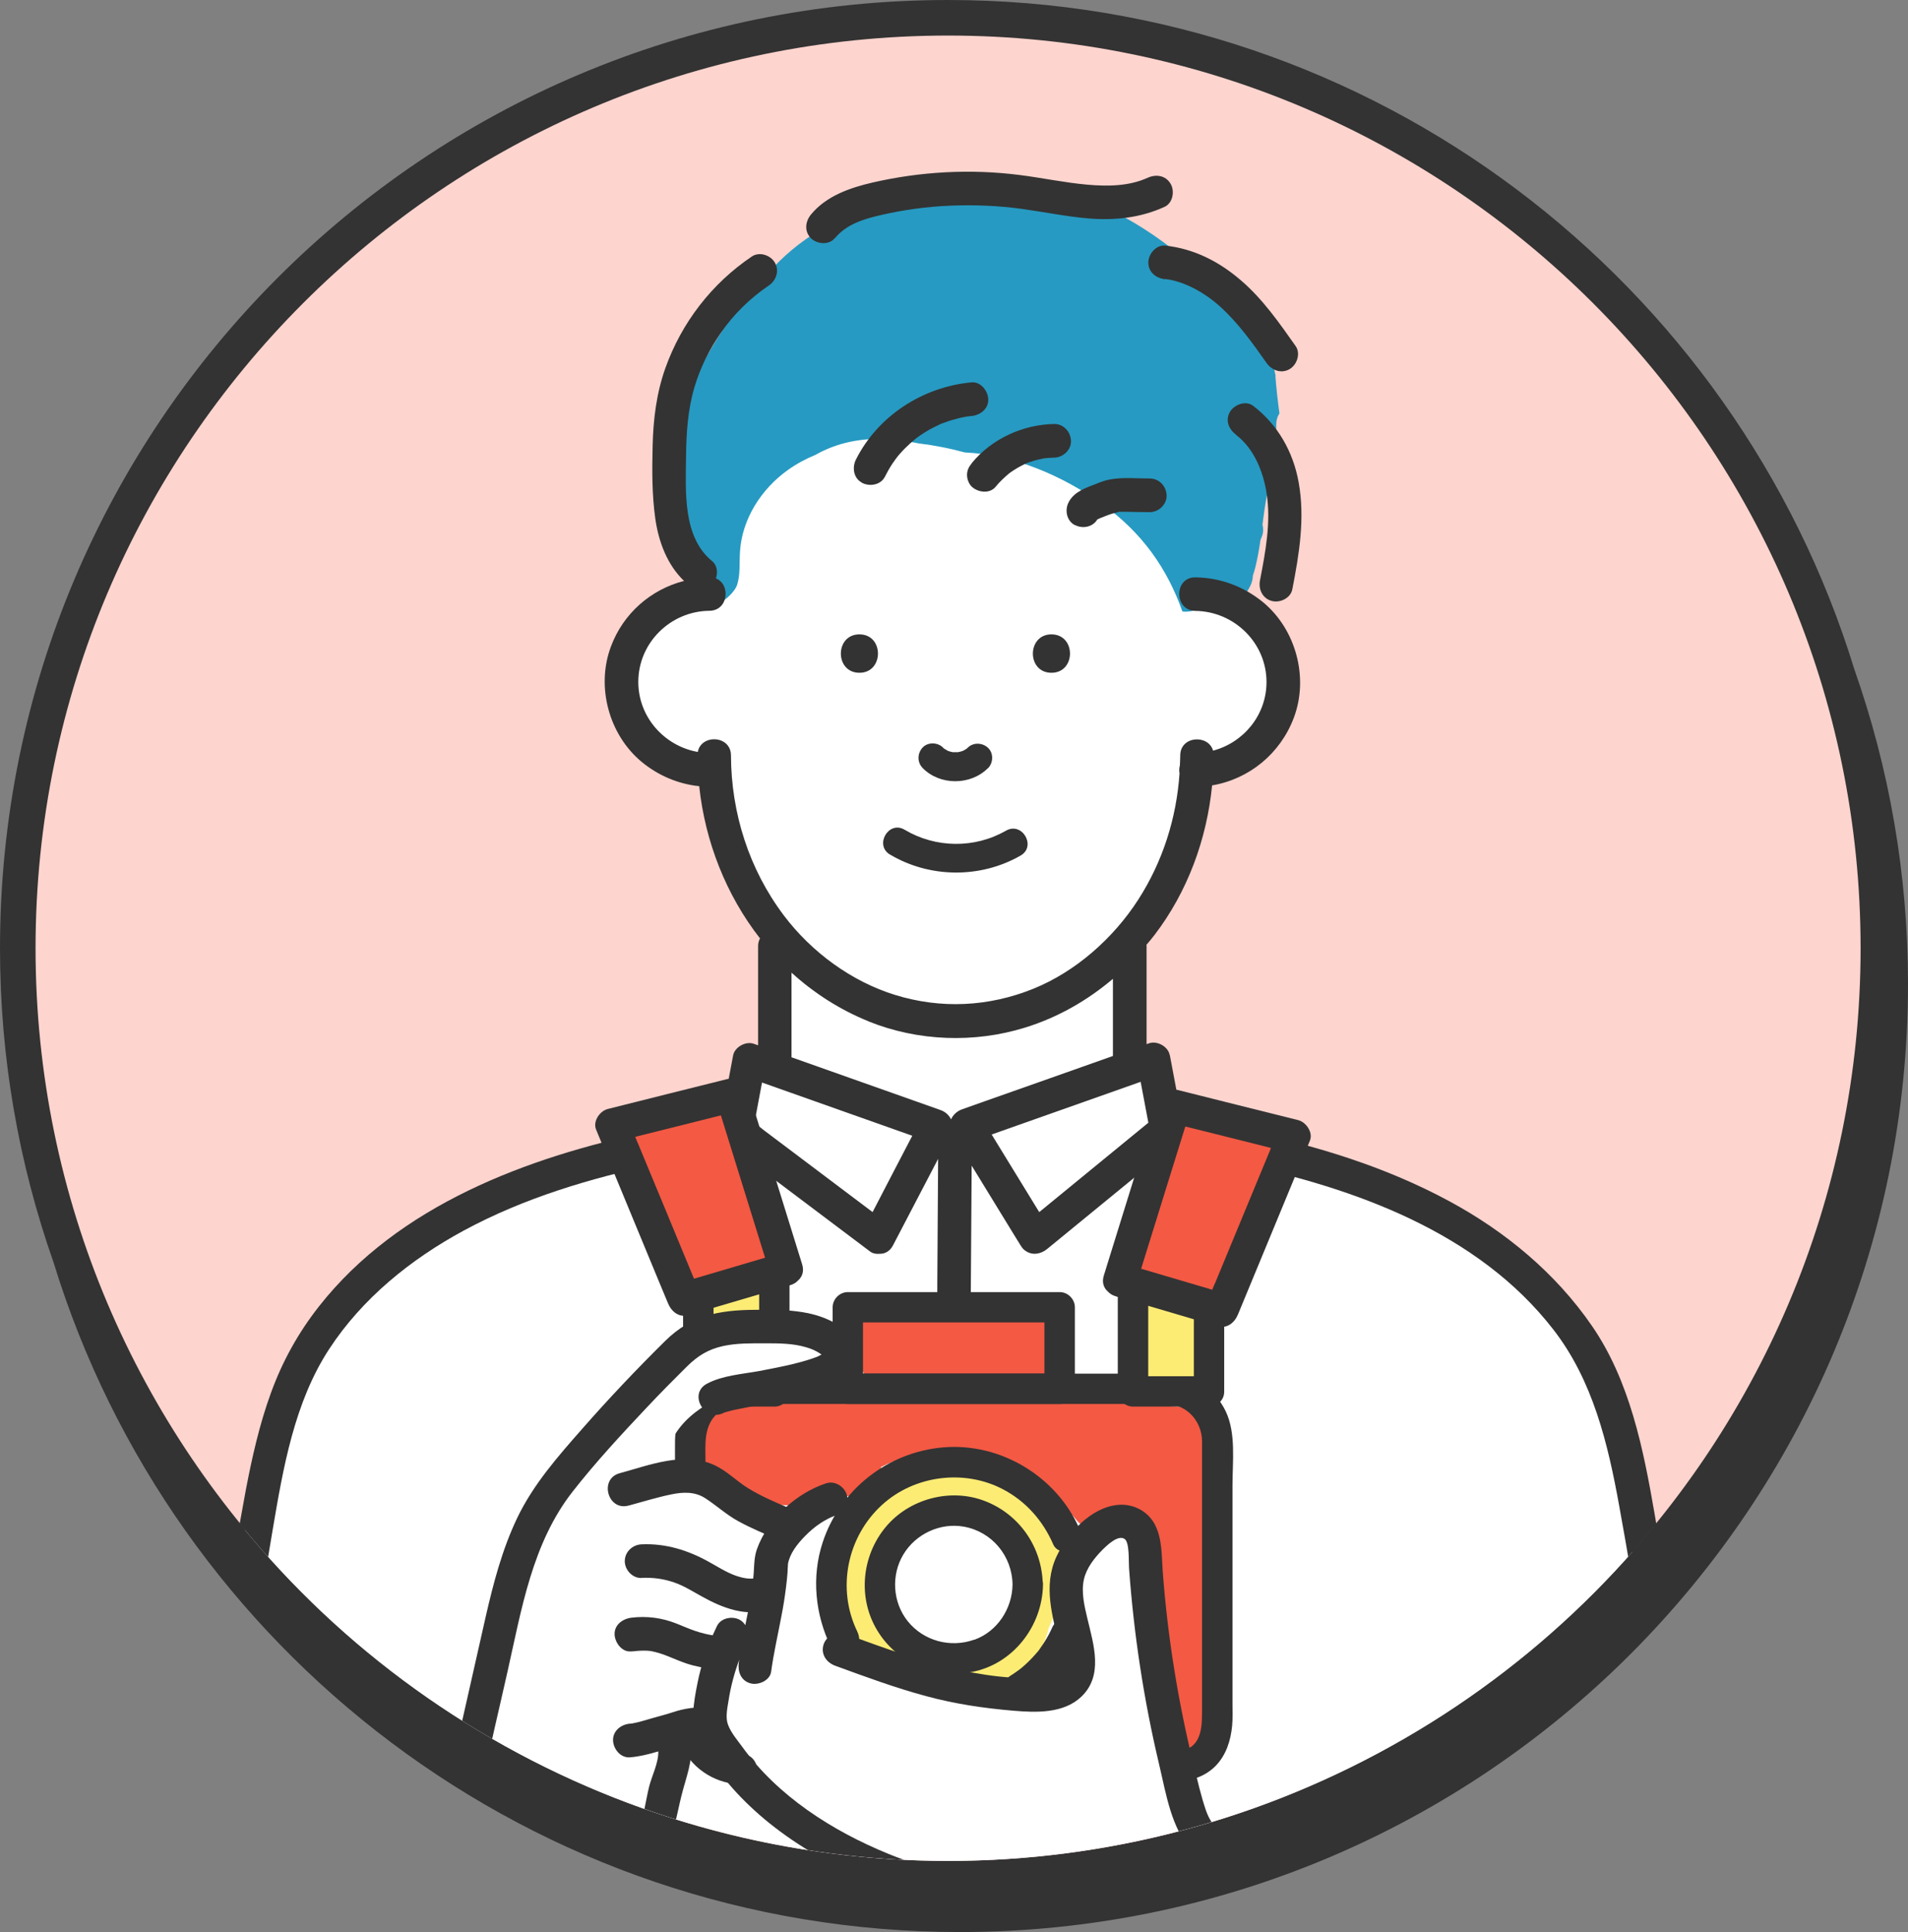
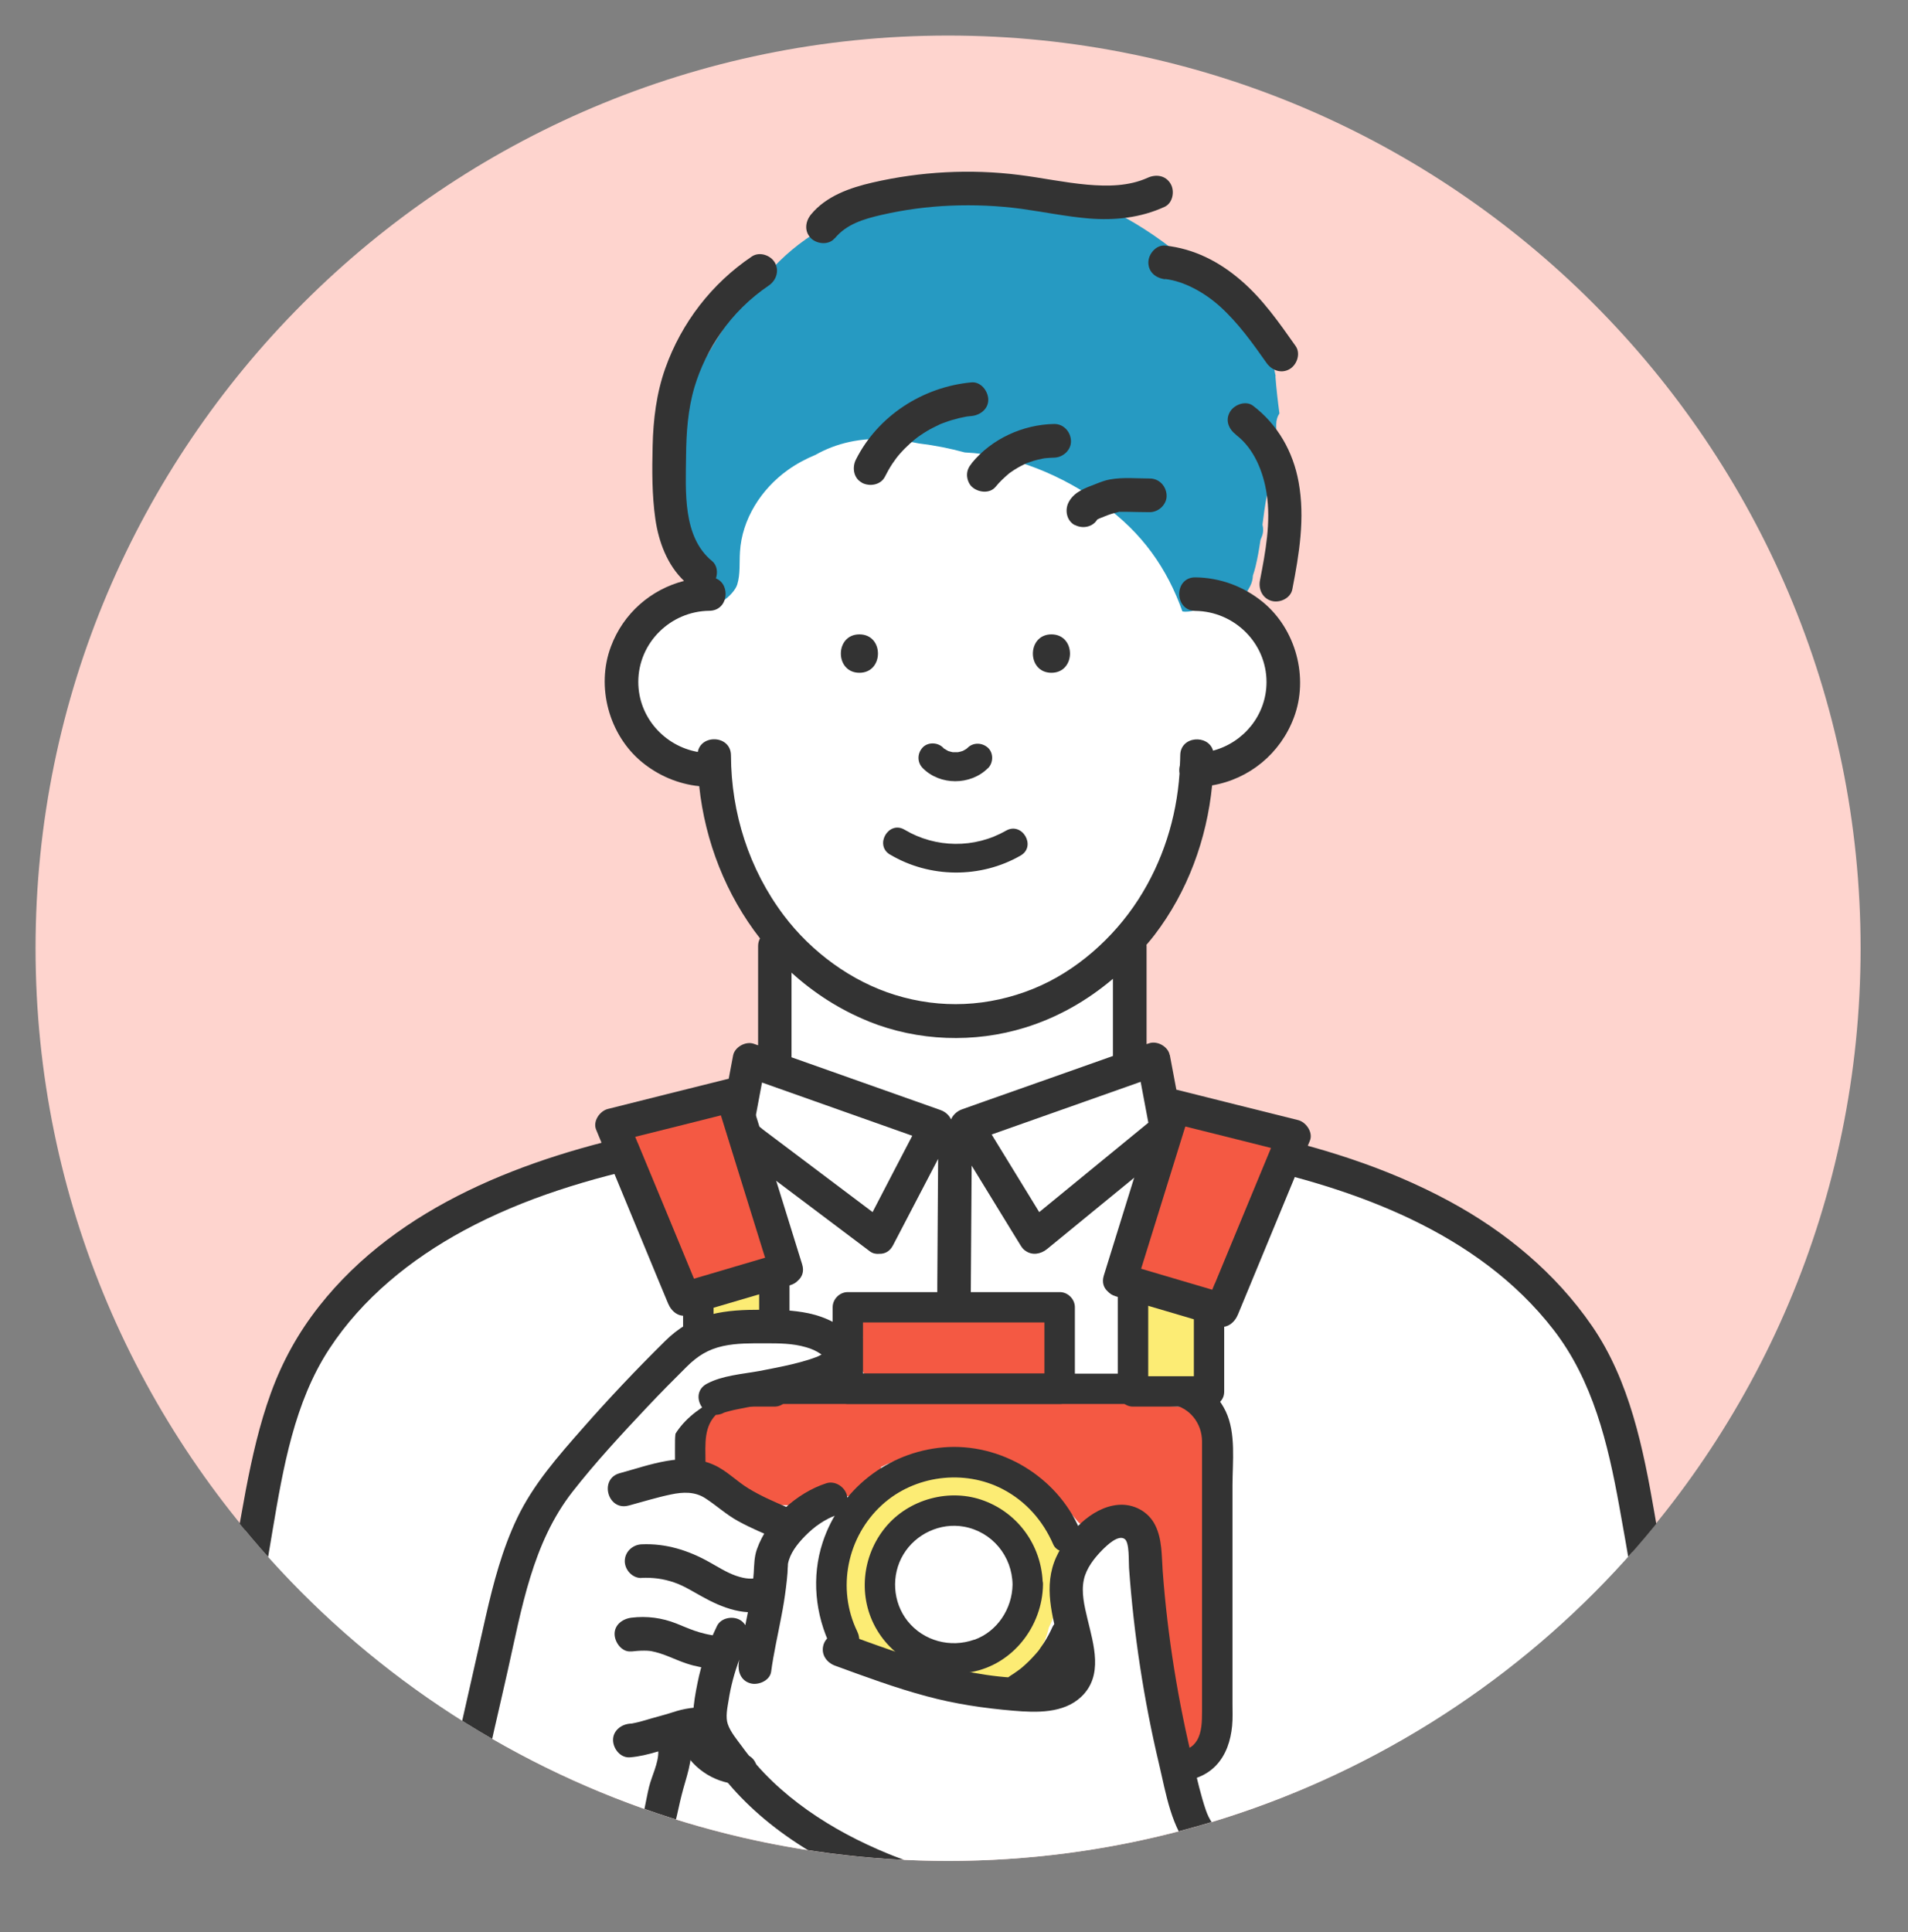
<svg xmlns="http://www.w3.org/2000/svg" id="_レイヤー_1" data-name="レイヤー 1" viewBox="0 0 161 163" width="161" height="163">
  <rect x="0" y="0" width="161" height="163" fill="#808080" stroke="none" />
  <defs>
    <clipPath id="clippath">
      <circle cx="80" cy="80" r="77" style="fill: none; stroke-width: 0px;" />
    </clipPath>
  </defs>
  <g>
-     <path d="m156.48,56.49C146.44,23.78,116,0,80,0,35.82,0,0,35.82,0,80c0,9.3,1.6,18.21,4.52,26.51,10.04,32.71,40.48,56.49,76.48,56.49,44.18,0,80-35.82,80-80,0-9.3-1.6-18.21-4.52-26.51Z" style="fill: #333; stroke-width: 0px;" />
    <path d="m80,3c42.46,0,77,34.54,77,77s-34.54,77-77,77S3,122.46,3,80,37.54,3,80,3" style="fill: #fed4ce; stroke-width: 0px;" />
  </g>
  <g style="clip-path: url(#clippath);">
    <path d="m142.24,157.82c.58-6.96-.48-13.84-2.82-20.33-.15-1.12-.32-2.24-.52-3.37-.16-.88-.54-1.66-1.07-2.33-.09-.88-.22-1.76-.45-2.65-.67-2.65-.81-4.8-1.05-7.53-.34-3.81-1.48-7.16-4.06-10.05-1.87-2.1-4.38-3.64-6.7-5.19-2.44-1.63-4.84-3.32-7.33-4.86-4.3-2.64-8.79-4-13.37-3.55-1.12-.34-2.24-.67-3.36-.98-1.15-.59-2.3-1.17-3.45-1.76.06-1.14-.27-2.29-1.1-3.37-.69-.89-1.73-1.58-2.87-1.92.26-2.6.44-5.2.38-7.8-.02-.95-.08-1.92-.22-2.88,1.4-1.42,2.6-3.06,3.51-4.91.43-.87.65-1.84.65-2.81.4-.58.78-1.18,1.14-1.79,1.12-1.59,1.97-3.2,2.48-5.03.27-.23.53-.47.77-.73.23-.04.46-.08.68-.15,1.18-.32,2.7-1.11,3.49-2.08.75-.91,1.44-1.85,1.75-3.01.08-.6.16-1.21.24-1.81.04-.94-.16-1.82-.59-2.63-.16-.58-.45-1.08-.88-1.51-.3-.51-.71-.92-1.22-1.22-.43-.42-.93-.72-1.51-.88-.11-.06-.22-.1-.34-.15,0-.01-.01-.03-.02-.04.18-.46.34-.93.49-1.41.28-.92.51-1.85.7-2.79-.49-2.07-.92-4.16-1.28-6.26-1.63-6.03-5.32-12.66-11.04-14.87-8.95-.15-17.83,1.78-26.41,4.34-.43.13-.86.26-1.29.39-2.93,3.67-4.84,8.41-5.54,12.46-.09.52-.31.97-.62,1.37.7,1.18.84,2.58.03,3.96-.29.49-.72.93-1.23,1.27-.19.47-.47.91-.83,1.3.02.02.04.03.07.05-.09.05-.19.11-.28.17-.19.18-.4.34-.63.49-.14.09-.29.16-.43.23-1.7,1.3-3.01,3.09-3.38,5.26-.63,3.66.98,6.99,4.12,8.93,1.26.78,2.7,1.24,4.16,1.41.39,2.9,1.52,5.75,2.89,8.38.59,1.13,1.2,2.27,1.88,3.36-.22,3.63-.42,7.29-.46,10.94-1.01.18-2.03.65-3.01,1.41-1.43,1.12-1.99,3.22-1.76,4.94.03.24.08.48.13.7-6.66.81-13.33,2.22-19.49,4.59-4.06,1.56-8.09,3.6-11.06,6.88-2.12,2.35-3.51,5.1-4.68,7.97-3.07,4.73-4.43,10.15-5.15,15.84-.04.32-.08.64-.11.96-.25,1.34-.46,2.69-.61,4.06-.05.46-.01.92.1,1.36-.11,1.2-.22,2.41-.35,3.61-.01.12-.09.68-.09.76-.03.22-.06.44-.1.66-.14.85-.29,1.71-.46,2.55-.34,1.7-.76,3.38-1.23,5.04-.24.83-.22,1.7-.02,2.54-.16,1.19-.03,2.41.45,3.56-.1.71-.16,1.42-.19,2.13-.11,2.63.77,5.25,2.74,6.98h119.18c2.54-2,3.88-5.16,2.65-8.21Z" style="fill: #fff; stroke-width: 0px;" />
    <path d="m107.64,31.73c-.2-1.02-.45-2.38-1.07-3.29-.08-.09-.15-.19-.22-.28-.16-.18-.35-.34-.56-.46-.65-.36-.86-.95-.78-1.51-.85-.76-1.76-1.46-2.66-2.17-.06-.05-.13-.1-.2-.15-3.18-3.25-7.7-6.35-12.08-7.54-.34-.09-.69-.17-1.05-.24-1.73-.5-3.52-.73-5.33-.53-.45.05-.9.12-1.34.21-1.32,0-2.66.15-3.93.49-2.31-.32-4.63.49-6.56,1.9-3.65,1.32-6.77,3.99-8.85,7.3-.27.17-.53.36-.79.56-2.46,3.44-4.44,7.13-5.69,11.14-.19,3.82.19,7.67,1.13,11.26.19.74.19,1.42.04,2.03.4.3.84.55,1.33.76,1.07.44,2.9-.98,3.18-1.9.27-.88.17-1.83.23-2.75.16-2.75,1.79-5.3,4.03-6.9.74-.53,1.53-.95,2.35-1.29,1.75-.99,3.84-1.47,6.17-1.31.87.06,1.71.18,2.54.35,1.33.16,2.63.42,3.88.76,4.16.19,8.26,1.97,11.63,4.38,3.33,2.38,5.46,5.43,6.73,9.03.63.14,1.49-.26,2.67-.47.68-.2,1.4-.3,2.11-.29.37-.41.68-.86.93-1.35.15-.28.23-.6.24-.91.09-.25.15-.5.22-.75.18-.75.31-1.5.42-2.25.05-.11.09-.22.13-.33.12-.32.12-.65.04-.97.1-.81.21-1.62.36-2.42.37-2.02.85-3.92.8-6.01,0-.39.1-.7.27-.95-.14-1.04-.26-2.09-.34-3.14Z" style="fill: #269ac2; stroke-width: 0px;" />
    <g>
      <path d="m88.72,53.52c-2.08,0-2.09,3.24,0,3.24s2.09-3.24,0-3.24Z" style="fill: #333; stroke-width: 0px;" />
      <path d="m72.52,56.76c2.08,0,2.09-3.24,0-3.24s-2.09,3.24,0,3.24Z" style="fill: #333; stroke-width: 0px;" />
      <path d="m83.37,64.81c.45-.45.48-1.27,0-1.72-.48-.44-1.24-.48-1.72,0-.03.03-.05.05-.08.07-.1.07-.21.13-.32.19-.14.05-.27.08-.42.11-.15,0-.29,0-.44,0-.13-.03-.26-.06-.38-.1-.11-.06-.22-.12-.33-.19-.04-.03-.08-.06-.11-.1-.44-.45-1.28-.48-1.72,0-.45.49-.47,1.23,0,1.72,1.45,1.49,4.04,1.49,5.51.02Z" style="fill: #333; stroke-width: 0px;" />
      <path d="m75.11,72.1c3.35,1.99,7.64,2.02,11.01.08,1.36-.78.13-2.88-1.23-2.1-2.65,1.52-5.94,1.48-8.56-.08-1.35-.8-2.57,1.3-1.23,2.1Z" style="fill: #333; stroke-width: 0px;" />
      <path d="m98.7,89.01c-.13-.72-1.06-1.23-1.74-.99-.07.02-.14.05-.21.07v-8.27s0-.07-.01-.11c.23-.27.46-.54.68-.83,2.79-3.65,4.41-8.07,4.86-12.62,3.13-.53,5.76-2.68,6.9-5.72,1.27-3.38.17-7.45-2.61-9.74-1.63-1.33-3.59-2.06-5.7-2.09-1.82-.02-1.82,2.81,0,2.83,3.28.04,6,2.7,6,6,0,2.79-1.94,5.11-4.51,5.79-.39-1.39-2.77-1.26-2.77.41,0,.28-.02.55-.03.83-.06.23-.07.46-.03.69-.26,3.78-1.42,7.44-3.49,10.65-2.11,3.27-5.29,6.07-8.85,7.51-3.79,1.53-7.81,1.71-11.66.52-3.69-1.14-7.06-3.62-9.39-6.71-2.94-3.9-4.44-8.64-4.46-13.49,0-1.72-2.52-1.82-2.8-.3-2.82-.5-5.02-2.94-5.02-5.91,0-3.31,2.73-5.97,6-6,1.62-.02,1.8-2.24.55-2.73.17-.51.1-1.12-.32-1.46-2.5-2.04-2.23-5.87-2.2-8.87.02-1.97.15-3.91.71-5.81.49-1.64,1.25-3.17,2.22-4.57,1.08-1.57,2.47-2.93,4.05-4,.63-.43.91-1.25.51-1.94-.37-.63-1.3-.94-1.94-.51-3.38,2.28-5.93,5.58-7.3,9.43-.75,2.11-1.02,4.33-1.07,6.56-.05,2.05-.06,4.12.23,6.16.28,1.93,1,3.86,2.42,5.22-2.8.72-5.13,2.74-6.17,5.54-1.27,3.38-.17,7.45,2.61,9.74,1.4,1.15,3.06,1.85,4.84,2.04.5,4.69,2.28,9.19,5.13,12.84-.1.19-.16.41-.16.63v8.39c-.12-.04-.25-.09-.37-.13-.68-.24-1.61.28-1.74.99-.37,1.96-.74,3.93-1.11,5.89-.13.69.11,1.19.65,1.6,3.5,2.64,7.01,5.28,10.51,7.91.5.38,1,.75,1.5,1.13.23.17.51.23.8.2.44.01.87-.19,1.14-.71,1.27-2.43,2.54-4.87,3.81-7.3-.02,3.51-.05,7.02-.07,10.54,0,.59,0,1.18-.01,1.77-.01,1.82,2.82,1.83,2.83,0,.03-3.91.05-7.83.08-11.74,1.13,1.85,2.27,3.7,3.4,5.55.25.4.49.8.74,1.2.01.02.03.04.04.06.03.05.07.09.1.14.02.02.04.05.06.07,0,0,.01.02.02.02.05.05.11.1.17.14,0,0,.02.02.03.02.56.39,1.27.27,1.8-.16,3.24-2.65,6.47-5.3,9.71-7.95.47-.38.93-.77,1.4-1.15.4-.33.45-.91.36-1.38-.37-1.96-.74-3.93-1.11-5.89Zm-25.39-2.83c4.15,1.67,8.9,1.84,13.17.52,2.76-.85,5.26-2.28,7.43-4.12v6.51c-3.59,1.27-7.17,2.54-10.76,3.8-.66.23-1.31.47-1.97.7-.42.15-.76.46-.93.85-.16-.35-.47-.64-.89-.79-4.19-1.48-8.38-2.96-12.57-4.45v-7.14c1.88,1.71,4.06,3.12,6.51,4.11Zm-8.99,9.06c-.22-.17-.44-.33-.66-.5.21-1.14.43-2.28.64-3.41l12.34,4.37.34.12c-1.12,2.15-2.24,4.29-3.35,6.44-3.1-2.34-6.21-4.67-9.31-7.01Zm19.37.47c4.02-1.42,8.04-2.84,12.05-4.26.17-.06.34-.12.51-.18.22,1.15.43,2.3.65,3.45-3.06,2.5-6.11,5.01-9.17,7.51-.01.01-.03.02-.04.03-1.34-2.18-2.68-4.36-4.01-6.54Z" style="fill: #333; stroke-width: 0px;" />
      <path d="m54.77,95.47c-10.31,2.18-21.13,6.2-27.85,14.74-1.76,2.24-3.09,4.64-4.06,7.31-.97,2.66-1.59,5.43-2.12,8.2-.77,4.12-1.45,8.26-2.1,12.4-.78,4.96-1.48,9.93-2.23,14.9-.11.76.19,1.52.99,1.74.67.18,1.63-.23,1.74-.99,1.24-8.25,2.47-16.49,3.87-24.71.88-5.2,1.83-10.76,4.77-15.25,2.8-4.28,6.88-7.57,11.35-9.99,5.1-2.76,10.73-4.43,16.38-5.63.75-.16,1.18-1.04.99-1.74-.21-.78-.99-1.15-1.74-.99Z" style="fill: #333; stroke-width: 0px;" />
      <path d="m143.58,152.98c-1.27-8.45-2.51-16.89-3.97-25.3-.94-5.44-2.09-11.19-5.28-15.82-3.07-4.46-7.3-7.96-12.04-10.52-5.32-2.88-11.16-4.67-17.06-5.91-.75-.16-1.53.22-1.74.99-.19.7.24,1.58.99,1.74,9.84,2.08,20.24,5.8,26.61,14.03,3.32,4.29,4.59,9.6,5.54,14.85.73,4,1.4,8.01,2.02,12.02.76,4.89,1.46,9.78,2.2,14.67.11.76,1.07,1.17,1.74.99.81-.22,1.1-.98.99-1.74Z" style="fill: #333; stroke-width: 0px;" />
      <path d="m72.73,40.73c.64.34,1.58.2,1.94-.51.19-.38.4-.75.63-1.1.1-.15.21-.3.32-.45.03-.03.13-.16.14-.18.05-.06.11-.13.16-.19.28-.32.58-.62.89-.9.16-.14.32-.27.48-.41-.22.19.1-.07.12-.09.09-.06.17-.12.26-.18.35-.24.71-.46,1.09-.65.19-.1.38-.19.57-.28.05-.02.32-.13.07-.03.1-.04.2-.08.3-.11.4-.15.8-.27,1.21-.37.21-.05.41-.09.62-.13.05,0,.11-.02.14-.02.1-.01.2-.02.3-.03.74-.07,1.45-.6,1.42-1.42-.03-.71-.63-1.49-1.42-1.42-4.09.38-7.89,2.81-9.75,6.52-.33.66-.2,1.57.51,1.94Z" style="fill: #333; stroke-width: 0px;" />
      <path d="m82.01,39.07c-.25.3-.41.6-.41,1,0,.35.15.76.41,1,.52.48,1.5.61,2,0,.34-.42.73-.78,1.14-1.13.05-.03.1-.07.14-.1.1-.07.21-.14.31-.21.24-.15.48-.29.73-.41.07-.03.14-.06.21-.1,0,0,.02-.01.06-.03.03-.01.05-.02.08-.04-.01,0-.02.01-.03.02.06-.02.11-.04.17-.06.25-.09.5-.17.76-.23.14-.03.27-.06.41-.09.06-.01.12-.02.18-.03,0,0,0,0,.01,0,.26-.02.51-.05.77-.05.74-.01,1.45-.64,1.42-1.42-.03-.76-.62-1.43-1.42-1.42-2.64.05-5.27,1.25-6.95,3.3Zm6.19-.41c.13-.02.09,0,0,0h0Z" style="fill: #333; stroke-width: 0px;" />
      <path d="m86.6,39.1s-.04.02-.06.03c0,0,.04-.01.1-.04,0,0,0,0,0,0-.02,0-.03.01-.04.02Z" style="fill: #333; stroke-width: 0px;" />
      <path d="m90.7,44.29c.64.34,1.5.19,1.89-.46.06-.03.12-.06.18-.09.23-.09.45-.18.68-.27.32-.12.65-.21.98-.29.06,0,.12,0,.18,0,.19,0,.37,0,.56,0,.62.01,1.23.03,1.85.03.74,0,1.45-.65,1.42-1.42-.03-.77-.62-1.42-1.42-1.42-1.12,0-2.25-.12-3.36.08-.4.07-.79.22-1.17.37-.87.34-1.84.65-2.31,1.54-.35.65-.19,1.57.51,1.94Zm3.65-1.1c-.1.01-.14.01,0,0h0Z" style="fill: #333; stroke-width: 0px;" />
    </g>
    <path d="m98.32,23.54c1.61.18,3.36,1.17,4.64,2.33,1.55,1.41,2.72,3.06,3.92,4.76.44.62,1.24.92,1.94.51.62-.36.95-1.31.51-1.94-1.38-1.96-2.78-3.97-4.61-5.54-1.84-1.59-3.97-2.68-6.4-2.94-.76-.08-1.42.71-1.42,1.42,0,.84.65,1.33,1.42,1.42h0Z" style="fill: #333; stroke-width: 0px;" />
    <path d="m104.3,36.69c1.52,1.15,2.3,3.12,2.58,4.94.38,2.43-.1,4.95-.56,7.33-.15.75.21,1.53.99,1.74.69.19,1.6-.23,1.74-.99.58-2.98,1.08-6.01.53-9.03-.46-2.57-1.77-4.87-3.85-6.45-.61-.46-1.58-.1-1.94.51-.43.73-.1,1.47.51,1.94h0Z" style="fill: #333; stroke-width: 0px;" />
    <path d="m70.44,20.11c.99-1.21,2.47-1.64,3.95-1.98,1.92-.44,3.87-.7,5.83-.78,1.99-.08,4,0,5.98.27,1.89.26,3.76.65,5.66.81,2.21.18,4.38-.05,6.41-.98.7-.32.87-1.33.51-1.94-.42-.72-1.24-.83-1.94-.51-1.59.72-3.39.73-5.09.58-1.93-.17-3.83-.58-5.75-.82-4.11-.52-8.33-.29-12.37.64-1.91.44-3.92,1.14-5.2,2.7-.48.59-.58,1.42,0,2,.5.5,1.52.6,2,0h0Z" style="fill: #333; stroke-width: 0px;" />
    <g>
      <path d="m103.03,141.92c-.35-3.05-.71-6.1-1.06-9.16,0-.07-.02-.14-.02-.21,0-.03,0-.05,0-.08.03-2.56.17-5.15.07-7.71-.03-.65-.12-1.3-.29-1.92.69,0,1.27-.6,1.27-1.28,0-.76-.59-1.21-1.28-1.28-.07,0-.15-.01-.22-.02-.04-.52-.34-.99-.83-1.27-.6-.34-1.38-.31-2.05-.37-.74-.07-1.49-.14-2.23-.21-2.85-.26-5.71-.52-8.57-.73-5.75-.42-11.51-.68-17.27-.52-3.23.09-6.45.31-9.66.7-.69.08-1.28.53-1.28,1.28,0,.04.01.07.01.1-1.35.36-2.47,1.38-2.56,2.85-.11,1.79,1.31,3.11,2.84,3.71,1.53.6,3.29.87,4.91,1.07,1.63.21,3.36.2,4.93-.37.35-.13.69-.29,1.01-.47.59.26,1.25.28,1.85-.07.48-.29.78-.74,1.03-1.22.38-.15.64-.57.72-.98,2.54-1.27,5.56-1.54,8.32-.87,3.31.8,6.14,2.83,8.26,5.46.46.57,1.34.42,1.82,0,.86-.75,2.53-1.56,3.55-.78.64.49.78,1.5.95,2.23.28,1.16.53,2.32.75,3.49.08.43.16.86.24,1.28-.05,1.07-.08,2.14-.09,3.21-.03,3.25-.24,6.98,1.53,9.86.65,1.05,2.43.66,2.39-.65,0-.15-.02-.3-.02-.45.31-.15.58-.39.78-.69.77-1.17.37-2.66.22-3.95Z" style="fill: #f45943; stroke-width: 0px;" />
      <path d="m88.44,113.75s0-.02,0-.03c.24-.58.4-1.19.27-1.82-.24-1.16-1.22-1.63-2.31-1.75-4.37-.49-8.82-.26-13.15.43-.49.08-.87.62-.92,1.07-.06.48.12.85.46,1.15-.16.65-.18,1.33-.07,1.99-.13.55.04,1.13.57,1.44.15.09.32.14.49.16.18.38.55.67,1.1.67,3.79-.03,7.7.17,11.48-.4.02,0,.04,0,.05.01.4.34,1.01.45,1.5.16.45-.26.86-.57,1.23-.93.8-.77.23-1.97-.69-2.16Z" style="fill: #f45943; stroke-width: 0px;" />
      <path d="m89.33,132.92c1.4-3.12-.13-6.9-3.15-8.44-2.31-1.18-4.99-1.02-7.34-.05-.59.11-1.16.31-1.7.58-1.67-.03-3.11,1.11-4.2,2.32-1.22,1.35-2.12,3.01-2.18,4.86-.03,1.05.22,2.08.67,3.02,0,.03-.01.06,0,.09.02.57.14,1.07.33,1.52.01.04.02.08.03.12.32,1.1,1.14,2.57,2.35,2.86.45.11.83.06,1.14-.09.49.16,1,.29,1.52.38.73.39,1.54.57,2.38.58.08.1.18.19.29.27,1.83,1.28,4.42,1.37,6.33.22,1.37-.83,2.36-2.27,2.7-3.85.66-1.27.87-2.7.62-4.1.09-.08.16-.18.22-.3Z" style="fill: #fcec74; stroke-width: 0px;" />
      <g>
        <path d="m62.59,147.97c-.2,0-.39-.01-.58-.04.11.02.23.03.34.05-.38-.05-.74-.15-1.09-.3.1.04.2.09.31.13-.36-.15-.69-.35-1-.59.09.07.17.13.26.2-.29-.23-.55-.49-.77-.78.07.09.13.17.2.26-.17-.22-.31-.45-.44-.7-.31-.6-1.2-.82-1.76-.46-.61.4-.79,1.12-.46,1.76.95,1.86,2.93,3.03,5,3.04.67,0,1.32-.59,1.28-1.28-.03-.7-.56-1.28-1.28-1.28h0Z" style="fill: #333; stroke-width: 0px;" />
        <path d="m59.53,123.35c0-1.52-.19-3.08,1.07-4.17.67-.57,1.46-.73,2.32-.73h32.35c1.16,0,2.47-.16,3.61.04,1.53.27,2.54,1.6,2.55,3.11,0,.64,0,1.27,0,1.91v20.85c0,.89-.02,1.78-.42,2.46-.38.64-.96.9-1.83.91-1.65.03-1.66,2.6,0,2.57,1.26-.02,2.5-.4,3.4-1.32.89-.92,1.27-2.14,1.39-3.38.06-.62.03-1.25.03-1.87v-18.41c0-2,.31-4.4-.57-6.25-.93-1.97-2.96-3.15-5.11-3.18-.46,0-.92,0-1.38,0h-33.63c-.65,0-1.28,0-1.92.13-2.6.52-4.39,2.92-4.43,5.51-.01.61,0,1.22,0,1.83,0,1.65,2.57,1.66,2.57,0h0Z" style="fill: #333; stroke-width: 0px;" />
        <path d="m90.7,110.29c0-.69-.59-1.28-1.28-1.28h-17.88c-.69,0-1.28.59-1.28,1.28v6.88c0,.69.59,1.28,1.28,1.28h17.88c.38,0,.66-.14.87-.34.02-.01.03-.03.04-.04,0,0,.02-.02.02-.02.21-.21.35-.49.35-.88v-6.88Zm-16.94,5.59h-.94v-4.31h15.31v4.31h-14.37Z" style="fill: #333; stroke-width: 0px;" />
        <g>
          <g>
            <circle cx="80.48" cy="133.68" r="6.24" transform="translate(-64.37 191.71) rotate(-80.78)" style="fill: #fff; stroke-width: 0px;" />
            <path d="m87.98,133.39c-.16-3.04-2.06-5.69-4.92-6.77-2.9-1.1-6.37-.16-8.34,2.23-2.01,2.44-2.35,5.95-.71,8.68,1.64,2.74,4.82,4.1,7.93,3.54,3.52-.63,6.02-3.87,6.07-7.38,0-.11,0-.2-.03-.3Zm-5.76,4.94c-2.02.72-4.28.12-5.63-1.56-1.27-1.59-1.41-3.89-.36-5.63,1.04-1.73,3.11-2.7,5.11-2.34,2.38.43,4.07,2.49,4.1,4.89-.03,2.03-1.28,3.95-3.22,4.65Z" style="fill: #333; stroke-width: 0px;" />
          </g>
          <path d="m88.81,137.26c-.21.47-.45.92-.73,1.35-.13.2-.27.4-.41.6-.03.04-.16.22-.03.04.13-.17,0,0-.03.04-.08.1-.17.2-.26.3-.33.37-.68.72-1.05,1.04-.09.08-.19.15-.28.23-.2.16.18-.14.06-.05-.05.04-.1.07-.15.11-.21.16-.44.31-.66.45-.57.36-.84,1.16-.46,1.76.37.57,1.15.84,1.76.46,1.93-1.2,3.52-2.96,4.46-5.03.15-.32.23-.63.13-.99-.08-.3-.31-.62-.59-.77-.56-.3-1.46-.19-1.76.46h0Z" style="fill: #333; stroke-width: 0px;" />
          <path d="m72.34,137.65c-1.76-3.62-.86-8.01,2.1-10.7,2.73-2.48,6.91-3.02,10.18-1.31,1.95,1.02,3.39,2.66,4.26,4.67.28.64,1.21.78,1.76.46.66-.38.74-1.12.46-1.76-1.93-4.44-6.67-7.31-11.51-6.9-4.67.4-8.7,3.54-10.17,8.01-.96,2.92-.64,6.1.7,8.84.3.62,1.19.79,1.76.46.64-.37.77-1.13.46-1.76h0Z" style="fill: #333; stroke-width: 0px;" />
        </g>
        <g>
          <rect x="58.92" y="107.31" width="6.42" height="10.09" style="fill: #fcec74; stroke-width: 0px;" />
          <path d="m65.34,106.02h-6.42c-.69,0-1.28.59-1.28,1.28v10.09c0,.69.59,1.28,1.28,1.28h6.42c.38,0,.66-.14.87-.34.02-.01.03-.03.04-.04,0,0,.02-.02.02-.02.21-.21.35-.49.35-.88v-10.09c0-.69-.59-1.28-1.28-1.28Zm-5.13,10.09v-7.52h3.85v7.52h-3.85Z" style="fill: #333; stroke-width: 0px;" />
        </g>
        <g>
          <rect x="95.6" y="107.31" width="6.42" height="10.09" style="fill: #fcec74; stroke-width: 0px;" />
          <path d="m102.02,106.02h-6.42c-.69,0-1.28.59-1.28,1.28v10.09c0,.69.59,1.28,1.28,1.28h6.42c.38,0,.66-.14.87-.34.02-.01.03-.03.04-.04,0,0,.02-.02.02-.02.21-.21.35-.49.35-.88v-10.09c0-.69-.59-1.28-1.28-1.28Zm-5.13,10.09v-7.52h3.85v7.52h-3.85Z" style="fill: #333; stroke-width: 0px;" />
        </g>
      </g>
      <path d="m92.43,164c-2.72-1.65-5.44-3.31-8.41-4.48-2.98-1.18-6.12-1.91-9.09-3.13-4.71-1.93-9.29-4.85-12.31-9.03-.41-.56-.97-1.22-1.2-1.88-.22-.61-.04-1.41.06-2.03.18-1.17.49-2.32.9-3.43-.01.09-.03.18-.04.26-.1.76.18,1.52.99,1.74.66.18,1.64-.23,1.74-.99.21-1.56.57-3.1.86-4.65.16-.81.29-1.62.39-2.43.05-.41.1-.83.13-1.24,0-.15.02-.3.02-.45,0,.03.02-.27.02-.33.17-.88.76-1.64,1.44-2.34.41-.41.82-.77,1.28-1.07.45-.3.93-.54,1.26-.65.73-.24,1.2-.98.99-1.74-.2-.71-1.01-1.23-1.74-.99-2.53.82-4.96,3.04-5.85,5.56-.23.65-.23,1.33-.27,2-.05.79-.17,1.57-.31,2.35-.12.69-.26,1.37-.4,2.06-.11-.17-.25-.33-.45-.44-.62-.36-1.61-.18-1.94.51-.74,1.54-1.32,3.15-1.65,4.84-.32,1.61-.65,3.38.11,4.91.64,1.28,1.6,2.46,2.52,3.55.91,1.08,1.93,2.07,3.01,2.98,4.87,4.07,10.72,6.19,16.69,8.08,3.53,1.12,6.65,3,9.81,4.91,1.56.95,2.99-1.5,1.43-2.45Z" style="fill: #333; stroke-width: 0px;" />
      <path d="m108.39,158.13c-.89-.88-1.99-1.43-3.08-2.02-.81-.44-1.67-.92-2.26-1.45-.61-.55-1.02-1.14-1.29-1.92-.43-1.25-.72-2.56-1.04-3.84-1.32-5.37-2.2-10.84-2.61-16.36-.09-1.28-.04-2.66-.62-3.84-.57-1.18-1.84-1.85-3.13-1.74-2.29.19-4.32,2.42-5.23,4.4-1.12,2.45-.32,5.01.27,7.49.18.76.39,1.72-.13,2.26-.14.15-.37.24-.66.32-.44.12-.69.14-1.22.15-5.59.12-11.01-1.89-16.17-3.78-.72-.26-1.55.3-1.74.99-.22.79.27,1.48.99,1.74,2.54.93,5.08,1.87,7.69,2.57,2.43.66,4.88,1.02,7.38,1.23,1.9.16,4.19.24,5.69-1.17,1.9-1.79,1.05-4.41.53-6.59-.25-1.06-.54-2.22-.3-3.31.21-.96.88-1.81,1.55-2.49.38-.38,1.34-1.32,1.89-.93.42.29.33,1.89.37,2.45.4,5.56,1.24,11.1,2.53,16.53.6,2.52,1.02,5.43,2.82,7.41.71.78,1.61,1.38,2.51,1.9,1.09.63,2.35,1.1,3.26,1.99,1.3,1.28,3.3-.72,2-2h0Z" style="fill: #333; stroke-width: 0px;" />
      <path d="m70.59,114.08c-.07-.49-.41-.89-.87-1.05-.19-.15-.43-.24-.72-.24-.14,0-.28,0-.42.01-.07-.03-.15-.05-.23-.06-2.88-.47-5.8-.4-8.62.21-.51-.37-1.19-.29-1.66.13-.18.16-.35.31-.52.47-.35.11-.7.23-1.04.36-.63.24-1.06.83-.91,1.52-1.99,2.07-3.61,4.44-3.96,7.41-.08.69.65,1.28,1.28,1.28.02,0,.03,0,.05,0,0,.05-.01.11-.02.16-.05.69.63,1.28,1.28,1.28.74,0,1.23-.59,1.28-1.28.06-.8.2-1.6.41-2.39.34-.04.67-.22.89-.62.76-1.37,1.98-2.33,3.32-3.06.22.06.46.07.69.02,3.03-.63,5.98-1.54,8.83-2.73.59-.25,1.02-.72.92-1.41Z" style="fill: #fff; stroke-width: 0px;" />
      <g>
        <path d="m38.55,160.12c.97-3.1,1.49-6.31,2.13-9.49.66-3.24,1.44-6.45,2.16-9.67,1.18-5.24,2.08-10.78,5.48-15.12,1.95-2.49,4.12-4.83,6.29-7.13,1.09-1.16,2.21-2.29,3.34-3.41.92-.91,1.8-1.46,3.07-1.74,1.16-.25,2.35-.23,3.53-.23,1.18,0,2.34,0,3.46.33.46.13.88.31,1.29.6.27.2.05.03.21.17.02.02.05.04.07.06.16.19.18.19.07.01-.04.17-.02-.17-.02-.2.02.31.04-.21.02-.12-.06.27.16-.33,0-.05.21-.39.05-.11-.05,0-.15.2.22-.14.08-.06-.06.03-.11.08-.17.11-.14.08-.29.15-.44.23-.08.04-.3.12.02,0-.1.04-.19.08-.29.11-.19.07-.38.14-.58.2-.45.14-.9.26-1.35.37-.93.22-1.87.4-2.81.58-1.43.26-3.1.37-4.41,1.07-1.61.86-.18,3.3,1.43,2.45.25-.14-.39.11-.02,0,.12-.03.24-.08.37-.11.32-.09.64-.16.97-.22.81-.17,1.62-.3,2.43-.45,1.72-.32,3.5-.62,5.12-1.29.7-.29,1.4-.63,1.9-1.21.7-.81.82-1.93.22-2.84-.81-1.25-2.43-1.97-3.83-2.27-1.33-.28-2.69-.31-4.05-.3-1.41,0-2.82.05-4.2.4-1.51.38-2.77,1.15-3.87,2.24-2.41,2.38-4.74,4.84-6.97,7.38-2.07,2.35-4.15,4.71-5.51,7.55-1.26,2.64-2,5.46-2.65,8.3-.88,3.87-1.75,7.73-2.62,11.6-.86,3.8-1.38,7.68-2.54,11.4-.55,1.74,2.19,2.49,2.73.75h0Z" style="fill: #333; stroke-width: 0px;" />
        <path d="m53.05,127.02c1.19-.32,2.37-.69,3.58-.94,1-.21,2-.25,2.88.32.96.62,1.78,1.39,2.79,1.94,1.07.59,2.21,1.06,3.34,1.54.71.3,1.56-.32,1.74-.99.22-.82-.28-1.44-.99-1.74-1.11-.47-2.21-.95-3.24-1.58-1.02-.62-1.85-1.52-2.95-2-2.54-1.11-5.4.04-7.91.72-1.76.48-1.01,3.21.75,2.73h0Z" style="fill: #333; stroke-width: 0px;" />
        <path d="m54.13,133.12c.96-.04,1.83.07,2.74.38.82.28,1.56.75,2.32,1.17,1.75.98,3.83,1.81,5.84,1.07.72-.26,1.2-.96.99-1.74-.19-.69-1.02-1.25-1.74-.99-.77.28-1.38.2-2.18-.07-.78-.27-1.54-.76-2.28-1.17-1.76-.98-3.64-1.57-5.68-1.48-.76.03-1.42.63-1.42,1.42,0,.74.65,1.45,1.42,1.42h0Z" style="fill: #333; stroke-width: 0px;" />
        <path d="m53.27,139.33c.35-.04.71-.07,1.07-.07.15,0,.3,0,.44.02.03,0,.34.04.09,0-.24-.03.02,0,.08.02.52.1,1.02.27,1.51.47.49.2.98.41,1.49.58.75.25,1.52.38,2.31.47.74.08,1.45-.71,1.42-1.42-.04-.84-.62-1.33-1.42-1.42-.28-.03.13.03-.04,0-.09-.02-.19-.03-.28-.05-.16-.03-.32-.06-.47-.1-.3-.07-.6-.16-.89-.26-.51-.18-1.01-.4-1.51-.6-1.21-.48-2.49-.65-3.79-.49-.73.09-1.45.59-1.42,1.42.03.69.63,1.52,1.42,1.42h0Z" style="fill: #333; stroke-width: 0px;" />
        <path d="m59.75,144.05c-1.06-.05-2.02.08-3.02.42-.57.19-1.16.33-1.74.5-.34.1-.67.2-1.01.29-.16.04-.32.08-.48.11,0,0-.08.01-.14.03-.05,0-.21.02-.21.02-.74.06-1.45.61-1.42,1.42.03.72.63,1.48,1.42,1.42.79-.06,1.54-.25,2.29-.47.04-.01.07-.02.11-.03.02.99-.55,2.06-.78,2.99-.28,1.13-.42,2.49-.9,3.44-.84,1.66-2.5,2.9-4.24,3.03-.76.06-1.42.61-1.42,1.42,0,.72.65,1.47,1.42,1.42,2.76-.21,5.28-1.83,6.6-4.28.72-1.35.9-2.81,1.27-4.27.38-1.55,1-2.95.79-4.55.06-.01.11-.03.17-.05.02,0,.04,0,.07-.01.09,0,.18-.02.26-.02.32-.01.64,0,.95.01.74.04,1.45-.68,1.42-1.42-.04-.8-.62-1.38-1.42-1.42Z" style="fill: #333; stroke-width: 0px;" />
      </g>
      <g>
        <polygon points="94.5 108 103.09 110.53 109.16 95.87 99.05 93.34 94.5 108" style="fill: #f45943; stroke-width: 0px;" />
        <path d="m109.54,94.5c-3.37-.84-6.74-1.68-10.11-2.53-.76-.19-1.51.24-1.74.99-1.33,4.27-2.65,8.55-3.98,12.82-.19.61-.38,1.22-.57,1.84-.18.58,0,1.05.35,1.35.16.17.36.31.64.39,2.86.84,5.73,1.68,8.59,2.53.8.24,1.45-.29,1.74-.99,1.77-4.27,3.53-8.54,5.3-12.81.26-.62.51-1.23.77-1.85.29-.7-.32-1.57-.99-1.74Zm-7.04,13.8l-.21.51c-2-.59-4-1.18-6-1.77,1.19-3.83,2.38-7.66,3.57-11.49.05-.17.11-.34.16-.51,2.41.6,4.82,1.2,7.23,1.81-1.58,3.82-3.16,7.64-4.74,11.45Z" style="fill: #333; stroke-width: 0px;" />
      </g>
      <g>
        <polygon points="66.32 107.05 57.73 109.58 51.66 94.92 61.77 92.39 66.32 107.05" style="fill: #f45943; stroke-width: 0px;" />
        <path d="m67.69,106.68c-1.33-4.27-2.65-8.55-3.98-12.82-.19-.61-.38-1.22-.57-1.84-.23-.74-.98-1.18-1.74-.99-3.37.84-6.74,1.68-10.11,2.53-.68.17-1.28,1.04-.99,1.74,1.77,4.27,3.53,8.54,5.3,12.81.26.62.51,1.23.77,1.85.29.7.93,1.23,1.74.99l8.59-2.53c.27-.08.48-.22.63-.38.35-.3.54-.77.36-1.36Zm-13.89-10.28c-.07-.16-.14-.33-.2-.49,2.41-.6,4.82-1.2,7.23-1.81,1.19,3.83,2.38,7.67,3.57,11.5.05.17.1.34.16.51-2,.59-4,1.18-6,1.77-1.58-3.82-3.16-7.65-4.75-11.47Z" style="fill: #333; stroke-width: 0px;" />
      </g>
    </g>
    <path d="m50.32,159c-.06-.4-.02-.11-.03,0,0,.06,0,.12-.02.19.03-.21.04-.25.02-.14-.03.21-.06.42-.1.63-.07.44-.13.88-.2,1.32-.13.88-.27,1.76-.4,2.64-.06.39-.06.74.14,1.09.17.29.51.57.85.65.67.15,1.62-.21,1.74-.99.14-.95.29-1.9.43-2.86.07-.46.14-.92.21-1.38.05-.32.1-.65.14-.97.03-.32,0-.61-.06-.94-.05-.33-.38-.69-.65-.85-.3-.18-.75-.25-1.09-.14-.34.11-.67.32-.85.65-.19.36-.2.69-.14,1.09h0Z" style="fill: #333; stroke-width: 0px;" />
  </g>
</svg>